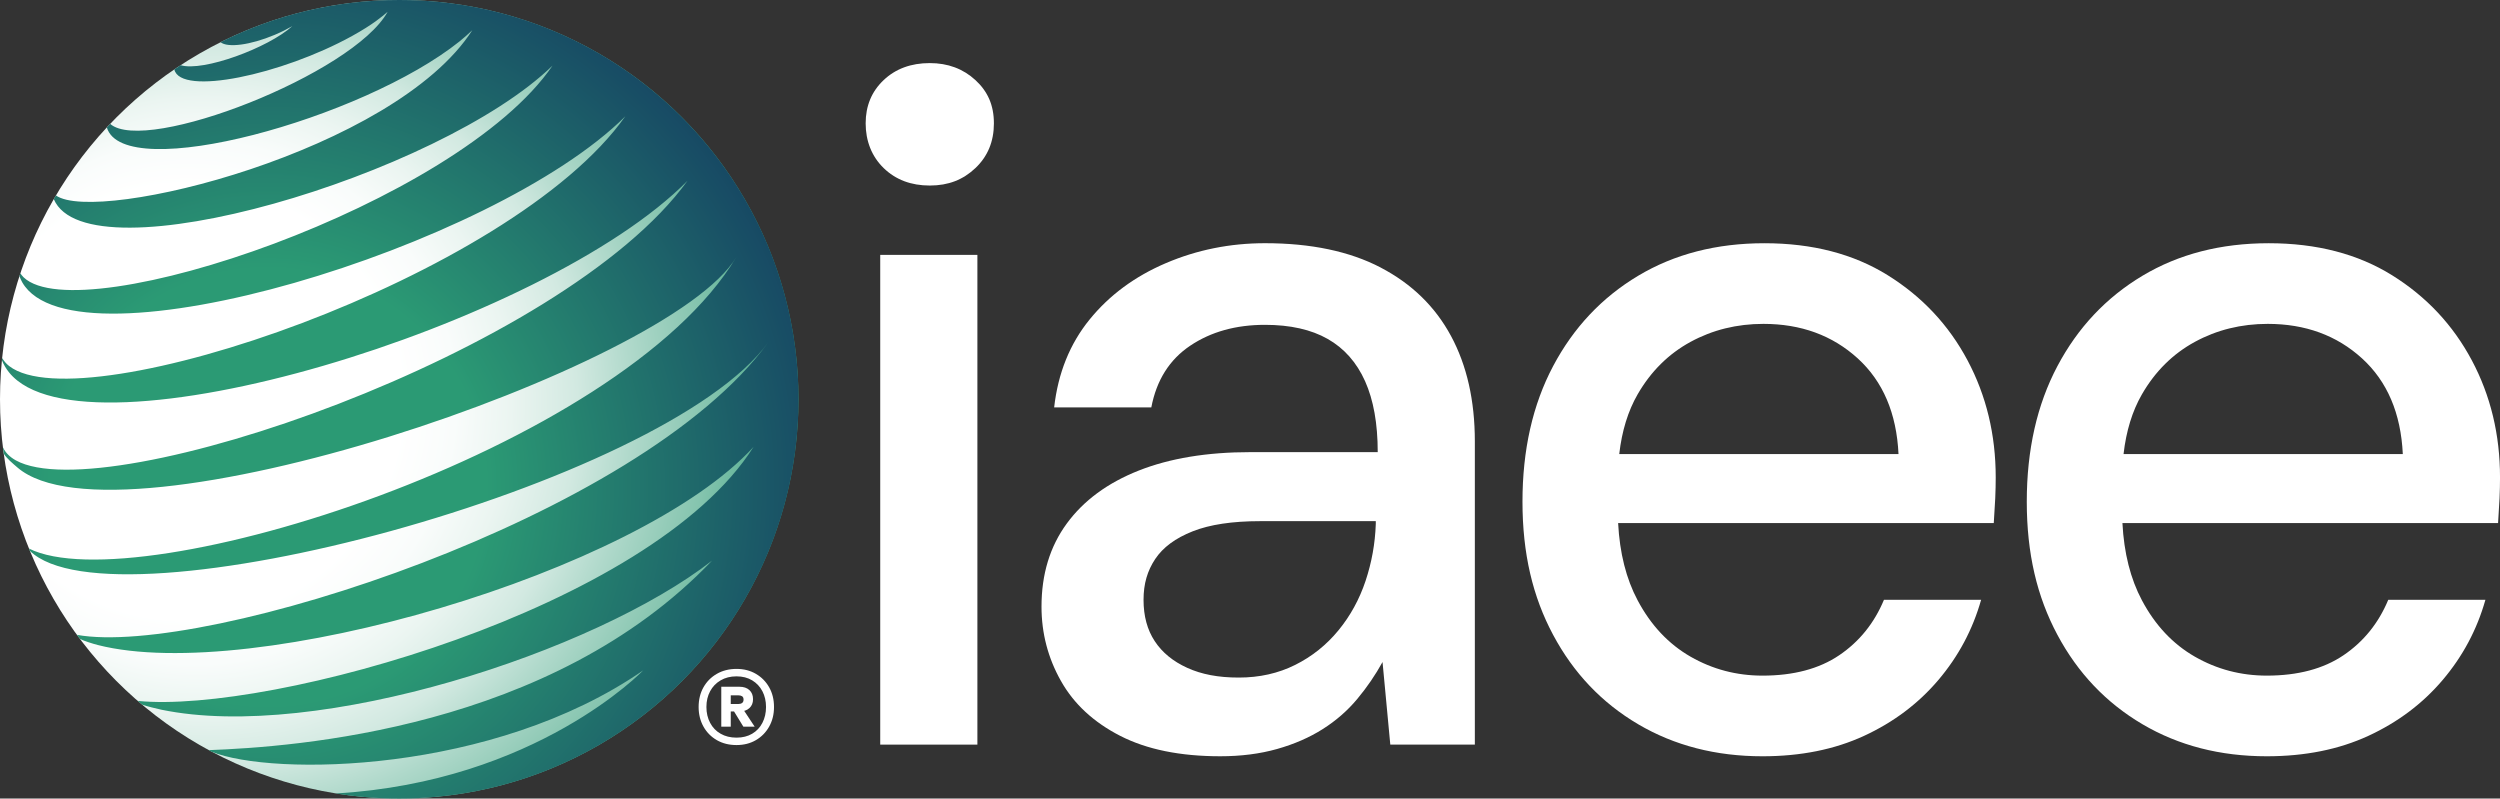
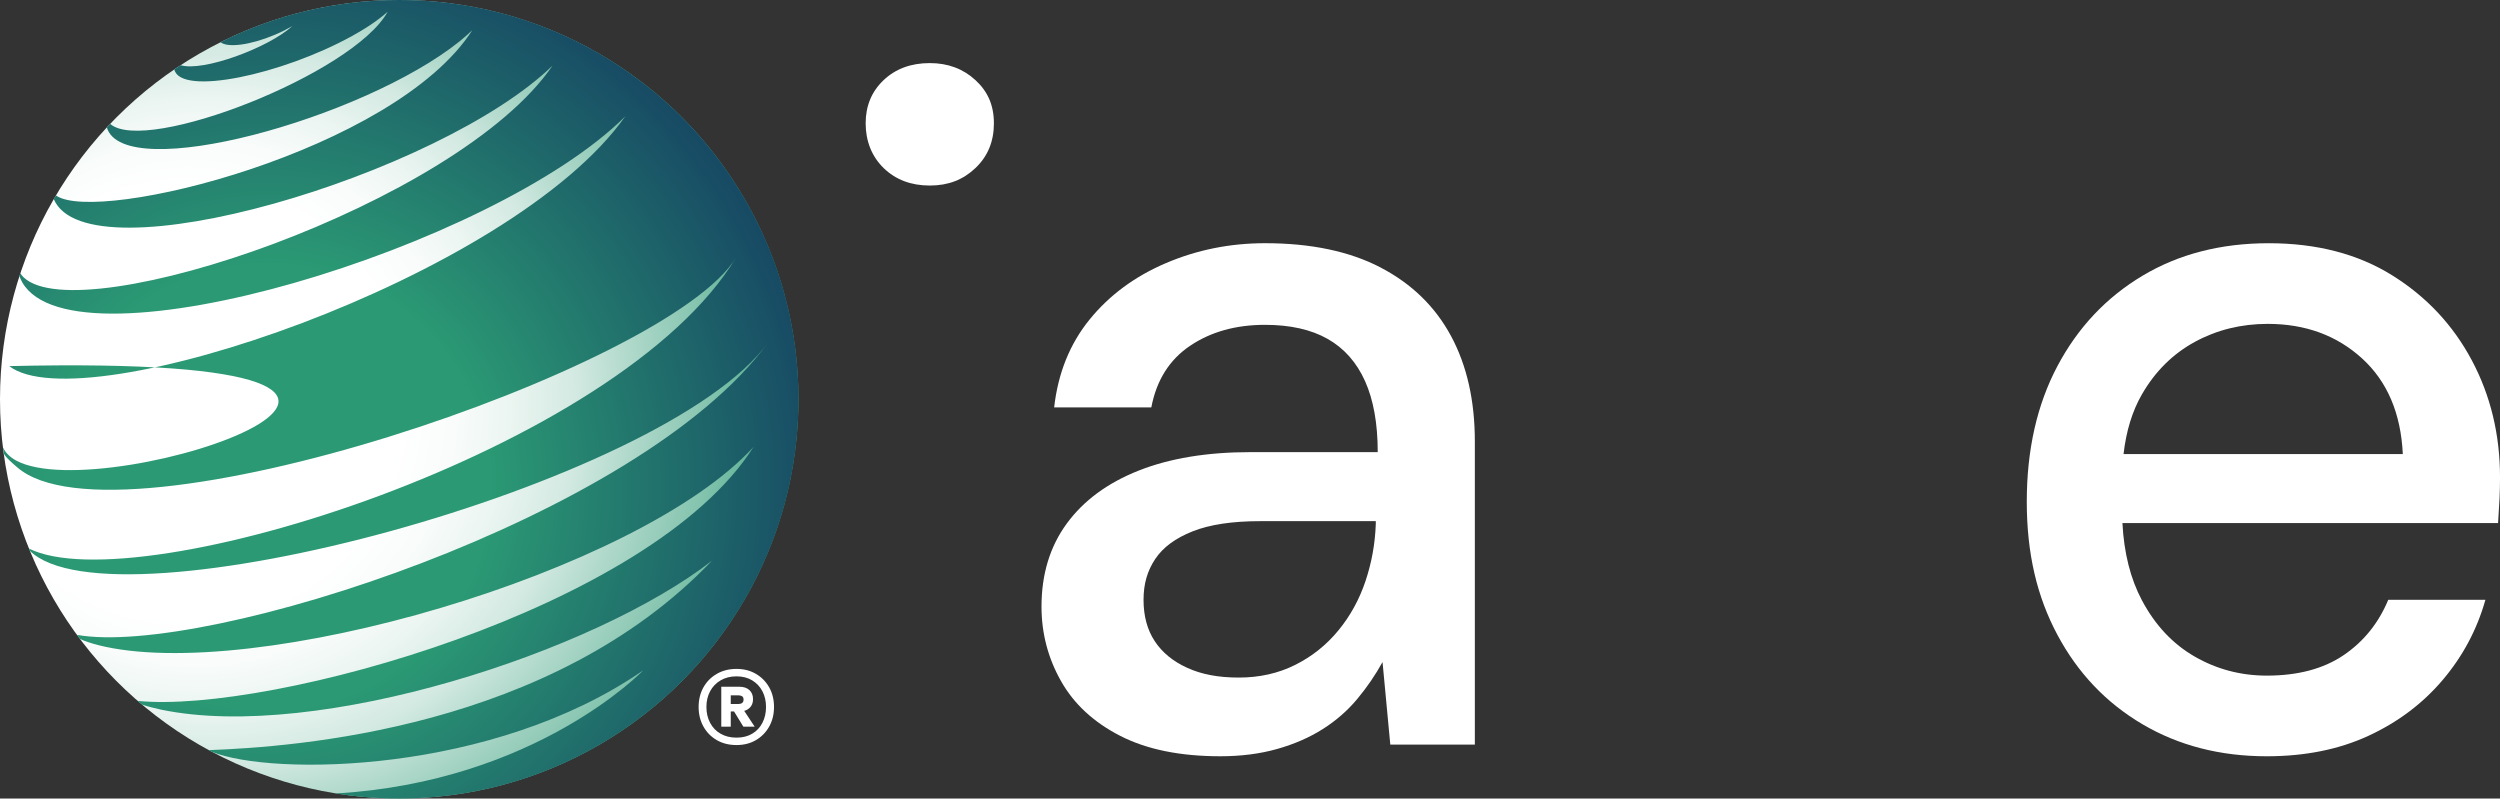
<svg xmlns="http://www.w3.org/2000/svg" id="a" data-name="Layer 1" viewBox="0 0 1143.17 365.13">
  <rect x="0" y="0" width="1143.17" height="365.13" fill="#333333" stroke="none" />
  <defs>
    <style> .d { fill: url(#c); } .d, .e, .f { stroke-width: 0px; } .e { fill: url(#b); } .f { fill: #fff; } </style>
    <radialGradient id="b" cx="115.6" cy="183.9" fx="14.54" fy="174.5" r="442.63" gradientTransform="translate(48.16 19.36) scale(.93)" gradientUnits="userSpaceOnUse">
      <stop offset=".24" stop-color="#fff" />
      <stop offset=".29" stop-color="#f9fcfb" />
      <stop offset=".34" stop-color="#ebf5f1" />
      <stop offset=".4" stop-color="#d2e9e1" />
      <stop offset=".45" stop-color="#b0d9cb" />
      <stop offset=".52" stop-color="#84c4ae" />
      <stop offset=".58" stop-color="#4fab8c" />
      <stop offset=".62" stop-color="#2b9a74" />
    </radialGradient>
    <radialGradient id="c" cx="79.89" cy="218.65" fx="79.89" fy="218.65" r="275.02" gradientTransform="translate(48.16 19.36) scale(.93)" gradientUnits="userSpaceOnUse">
      <stop offset=".39" stop-color="#2b9a74" />
      <stop offset="1" stop-color="#174964" />
    </radialGradient>
  </defs>
-   <rect class="f" x="402.5" y="116.55" width="44.43" height="223.94" />
  <path class="f" d="M425.16,28.85c-8.59,0-15.63,2.6-21.1,7.78-5.48,5.19-8.22,11.77-8.22,19.77s2.74,15.11,8.22,20.44c5.48,5.33,12.51,8,21.1,8s15.25-2.67,20.88-8c5.62-5.33,8.44-12.14,8.44-20.44s-2.82-14.59-8.44-19.77c-5.63-5.18-12.59-7.78-20.88-7.78Z" />
  <path class="f" d="M631.32,122.32c-14.22-7.4-31.85-11.11-52.87-11.11-16,0-31.1,3.04-45.32,9.11-14.22,6.07-25.85,14.66-34.88,25.77-9.04,11.11-14.44,24.51-16.22,40.21h44.43c2.37-12.44,8.29-21.84,17.77-28.21,9.48-6.37,20.88-9.55,34.21-9.55,11.55,0,21.1,2.15,28.66,6.44,7.56,4.3,13.26,10.74,17.11,19.33,3.85,8.59,5.78,19.4,5.78,32.44h-58.21c-19.85,0-36.88,2.82-51.1,8.44-14.22,5.63-25.18,13.7-32.88,24.22-7.71,10.52-11.55,23.18-11.55,37.99,0,12.15,2.96,23.48,8.89,33.99,5.92,10.52,14.96,18.88,27.1,25.1,12.14,6.22,27.4,9.33,45.76,9.33,9.48,0,18.14-1.11,25.99-3.33,7.85-2.22,14.81-5.26,20.88-9.11,6.07-3.85,11.33-8.44,15.77-13.77,4.44-5.33,8.29-10.96,11.55-16.88l3.55,37.77h38.66v-138.63c0-18.66-3.63-34.73-10.89-48.21-7.26-13.48-18-23.92-32.21-31.33ZM629.1,239.63c-.3,8.89-1.86,17.55-4.67,25.99-2.82,8.44-6.96,16-12.44,22.66-5.48,6.67-12.07,11.93-19.77,15.77-7.71,3.85-16.29,5.78-25.77,5.78s-17.04-1.48-23.55-4.44c-6.52-2.96-11.48-7.03-14.89-12.22-3.41-5.18-5.11-11.48-5.11-18.88s1.78-13.33,5.33-18.66c3.55-5.33,9.25-9.55,17.11-12.66,7.84-3.11,18.14-4.66,30.88-4.66h52.88v1.33Z" />
-   <path class="f" d="M863.25,125.88c-15.7-9.77-34.51-14.66-56.43-14.66s-41.17,4.96-57.76,14.89c-16.59,9.93-29.55,23.7-38.88,41.32-9.33,17.63-14,38.29-14,61.98s4.66,43.4,14,60.87c9.33,17.48,22.28,31.1,38.88,40.88,16.59,9.77,35.55,14.66,56.87,14.66,17.48,0,32.95-3.11,46.43-9.33,13.47-6.22,24.81-14.73,33.99-25.55,9.18-10.81,15.7-23.03,19.55-36.66h-44.43c-4.44,10.66-11.26,19.11-20.44,25.33-9.19,6.22-20.88,9.33-35.1,9.33-11.85,0-22.81-2.89-32.88-8.66-10.07-5.78-18.15-14.36-24.21-25.77-5.24-9.84-8.21-21.62-8.92-35.32h171.77c.29-4.15.51-7.92.67-11.33.15-3.4.22-6.59.22-9.55,0-19.55-4.3-37.39-12.89-53.54-8.59-16.14-20.74-29.1-36.43-38.88ZM740.43,207.64c1.2-10.55,3.99-19.67,8.41-27.33,6.07-10.51,14.14-18.51,24.21-23.99,10.07-5.48,21.18-8.22,33.32-8.22,17.17,0,31.55,5.26,43.1,15.77,11.55,10.52,17.77,25.1,18.66,43.77h-127.71Z" />
  <path class="f" d="M1130.28,164.76c-8.59-16.14-20.74-29.1-36.43-38.88-15.7-9.77-34.51-14.66-56.43-14.66s-41.17,4.96-57.76,14.89c-16.59,9.93-29.55,23.7-38.88,41.32-9.33,17.63-14,38.29-14,61.98s4.66,43.4,14,60.87c9.33,17.48,22.28,31.1,38.88,40.88,16.59,9.77,35.55,14.66,56.87,14.66,17.48,0,32.95-3.11,46.43-9.33,13.47-6.22,24.81-14.73,33.99-25.55,9.18-10.81,15.7-23.03,19.55-36.66h-44.43c-4.44,10.66-11.26,19.11-20.44,25.33-9.19,6.22-20.88,9.33-35.1,9.33-11.85,0-22.81-2.89-32.88-8.66-10.07-5.78-18.15-14.36-24.21-25.77-5.24-9.84-8.21-21.62-8.92-35.32h171.77c.29-4.15.51-7.92.67-11.33.15-3.4.22-6.59.22-9.55,0-19.55-4.3-37.39-12.89-53.54ZM971.03,207.64c1.2-10.55,3.99-19.67,8.41-27.33,6.07-10.51,14.14-18.51,24.21-23.99,10.07-5.48,21.18-8.22,33.32-8.22,17.17,0,31.55,5.26,43.1,15.77,11.55,10.52,17.77,25.1,18.66,43.77h-127.71Z" />
  <g>
    <circle class="e" cx="182.56" cy="182.56" r="182.56" />
-     <path class="d" d="M365.13,182.56C365.13,81.74,283.39,0,182.56,0h0c-29.36,0-57.1,6.93-81.68,19.25v.06c3.23,2.62,13.54,1.33,24.69-3.36,2.94-1.24,5.66-2.6,8.1-4-11.04,9.95-40.73,20.93-51.06,17.87,0,0-.02-.02-.03-.02-.97.63-1.92,1.29-2.87,1.95,2.82,12.3,49.16,2.44,81.26-15.28,9.59-5.3,13.95-9.06,16.29-11.08-15.61,28.33-110.62,65.44-126.87,51.26-.52.54-1.02,1.09-1.53,1.64,7.8,26.1,116.97-3.87,161.3-39.38,1.81-1.45,4.12-3.52,5.82-5.11C180.52,69.09,44.46,102.87,25.56,89.36c-.33.56-.64,1.13-.97,1.69,15.59,36.81,176.36-10.82,228.07-61.05C209.49,93.33,36.78,151.55,10.81,126.82c-.55-.53-1.09-1.23-1.52-1.85-.14.42-.28.84-.42,1.26.36.97.82,2.04,1.32,2.9,24.14,41.9,215.5-15.94,275.73-75.93C233.9,126.91,37.93,193.41,4.23,167.41c-1.36-1.05-2.46-2.34-3.26-3.71-.04.35-.06.69-.09,1.04.8,2,1.93,3.91,3.28,5.57,34.5,42.6,244.88-21.41,310.23-87.67C257.44,161.46,48.27,233.23,7.24,210.51c-2.77-1.53-4.8-3.58-5.93-6,.12.98.27,1.95.4,2.92,1.48,2.34,4.07,4.44,6.19,6.28,45.76,39.69,298.26-45.1,328.79-96.14C283.81,205.97,62.67,275.56,13.23,250.83c.14.34.27.68.4,1.02,37.91,37.45,289.95-29.78,337.64-95.27-58.42,80.23-258.4,144.12-316.1,133.72.46.62.93,1.23,1.4,1.84,1.62.9,6.07,2.28,8.12,2.8,70.82,18.04,247.25-32.99,299.89-90.6-46.98,74.19-221.46,122.12-281.59,116.17.67.58,1.36,1.14,2.03,1.71,1.92.71,6.8,1.89,8.69,2.29,71.48,14.86,198.26-26.37,251.87-68.14-73.71,77.27-191.45,85.18-230.12,86.65.45.24.89.5,1.34.74,27.66,11.22,128.63,10.3,197.31-37.22,0,0-48.91,51-140.66,56.29,9.48,1.52,19.21,2.31,29.12,2.31,47.16,0,90.14-17.88,122.54-47.24h0s0,0,0,0c36.86-33.4,60.02-81.65,60.02-135.32Z" />
+     <path class="d" d="M365.13,182.56C365.13,81.74,283.39,0,182.56,0h0c-29.36,0-57.1,6.93-81.68,19.25v.06c3.23,2.62,13.54,1.33,24.69-3.36,2.94-1.24,5.66-2.6,8.1-4-11.04,9.95-40.73,20.93-51.06,17.87,0,0-.02-.02-.03-.02-.97.63-1.92,1.29-2.87,1.95,2.82,12.3,49.16,2.44,81.26-15.28,9.59-5.3,13.95-9.06,16.29-11.08-15.61,28.33-110.62,65.44-126.87,51.26-.52.54-1.02,1.09-1.53,1.64,7.8,26.1,116.97-3.87,161.3-39.38,1.81-1.45,4.12-3.52,5.82-5.11C180.52,69.09,44.46,102.87,25.56,89.36c-.33.56-.64,1.13-.97,1.69,15.59,36.81,176.36-10.82,228.07-61.05C209.49,93.33,36.78,151.55,10.81,126.82c-.55-.53-1.09-1.23-1.52-1.85-.14.42-.28.84-.42,1.26.36.97.82,2.04,1.32,2.9,24.14,41.9,215.5-15.94,275.73-75.93C233.9,126.91,37.93,193.41,4.23,167.41C257.44,161.46,48.27,233.23,7.24,210.51c-2.77-1.53-4.8-3.58-5.93-6,.12.98.27,1.95.4,2.92,1.48,2.34,4.07,4.44,6.19,6.28,45.76,39.69,298.26-45.1,328.79-96.14C283.81,205.97,62.67,275.56,13.23,250.83c.14.34.27.68.4,1.02,37.91,37.45,289.95-29.78,337.64-95.27-58.42,80.23-258.4,144.12-316.1,133.72.46.62.93,1.23,1.4,1.84,1.62.9,6.07,2.28,8.12,2.8,70.82,18.04,247.25-32.99,299.89-90.6-46.98,74.19-221.46,122.12-281.59,116.17.67.58,1.36,1.14,2.03,1.71,1.92.71,6.8,1.89,8.69,2.29,71.48,14.86,198.26-26.37,251.87-68.14-73.71,77.27-191.45,85.18-230.12,86.65.45.24.89.5,1.34.74,27.66,11.22,128.63,10.3,197.31-37.22,0,0-48.91,51-140.66,56.29,9.48,1.52,19.21,2.31,29.12,2.31,47.16,0,90.14-17.88,122.54-47.24h0s0,0,0,0c36.86-33.4,60.02-81.65,60.02-135.32Z" />
    <path class="f" d="M336.78,340.69c-3.4,0-6.4-.75-9-2.25-2.61-1.51-4.64-3.57-6.11-6.2-1.47-2.63-2.21-5.61-2.21-8.96s.74-6.4,2.21-8.99c1.47-2.61,3.5-4.66,6.11-6.16,2.61-1.5,5.6-2.26,9-2.26s6.29.76,8.87,2.26c2.57,1.5,4.59,3.55,6.07,6.16,1.47,2.6,2.21,5.6,2.21,8.99s-.74,6.33-2.21,8.96c-1.47,2.63-3.49,4.69-6.07,6.2-2.57,1.5-5.53,2.25-8.87,2.25ZM336.78,337.3c2.77,0,5.16-.6,7.17-1.79,2.01-1.18,3.57-2.84,4.67-4.97,1.1-2.12,1.66-4.54,1.66-7.26s-.56-5.11-1.66-7.21c-1.1-2.1-2.66-3.75-4.67-4.97-2.01-1.21-4.4-1.83-7.17-1.83s-5.19.61-7.26,1.83c-2.08,1.21-3.67,2.87-4.8,4.97-1.13,2.1-1.7,4.5-1.7,7.21s.57,5.14,1.7,7.26c1.12,2.13,2.72,3.79,4.8,4.97,2.06,1.19,4.48,1.79,7.26,1.79ZM329.82,332.29v-18.26h8.31c1.93,0,3.45.51,4.55,1.53,1.1,1.02,1.66,2.4,1.66,4.16s-.56,3.05-1.66,4.07-2.62,1.53-4.55,1.53h-3.98v6.96h-4.33ZM334.15,321.92h3.47c.68,0,1.25-.15,1.7-.46.45-.31.68-.83.68-1.56s-.23-1.25-.68-1.53c-.45-.28-1.02-.42-1.7-.42h-3.47v3.98ZM339.92,332.29l-5.1-8.32h4.76l5.51,8.32h-5.17Z" />
  </g>
</svg>